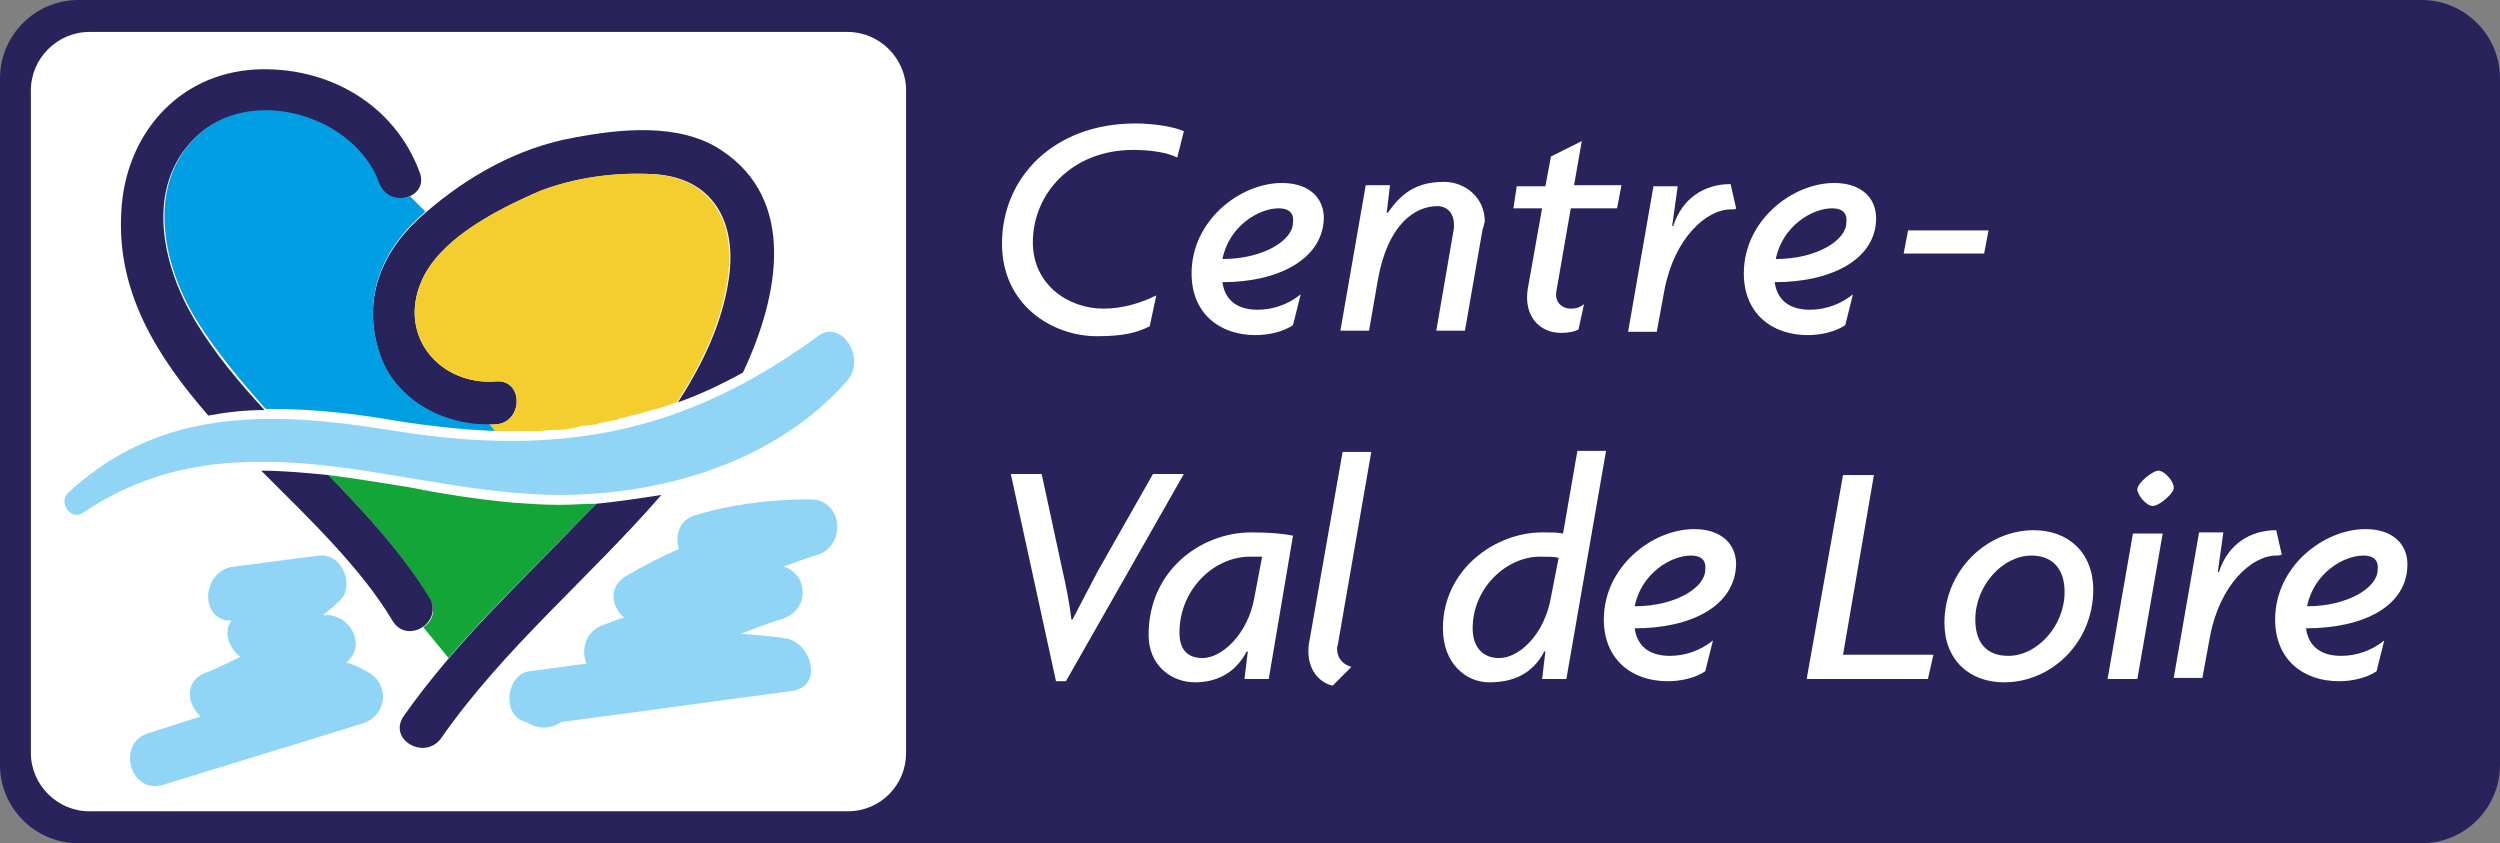
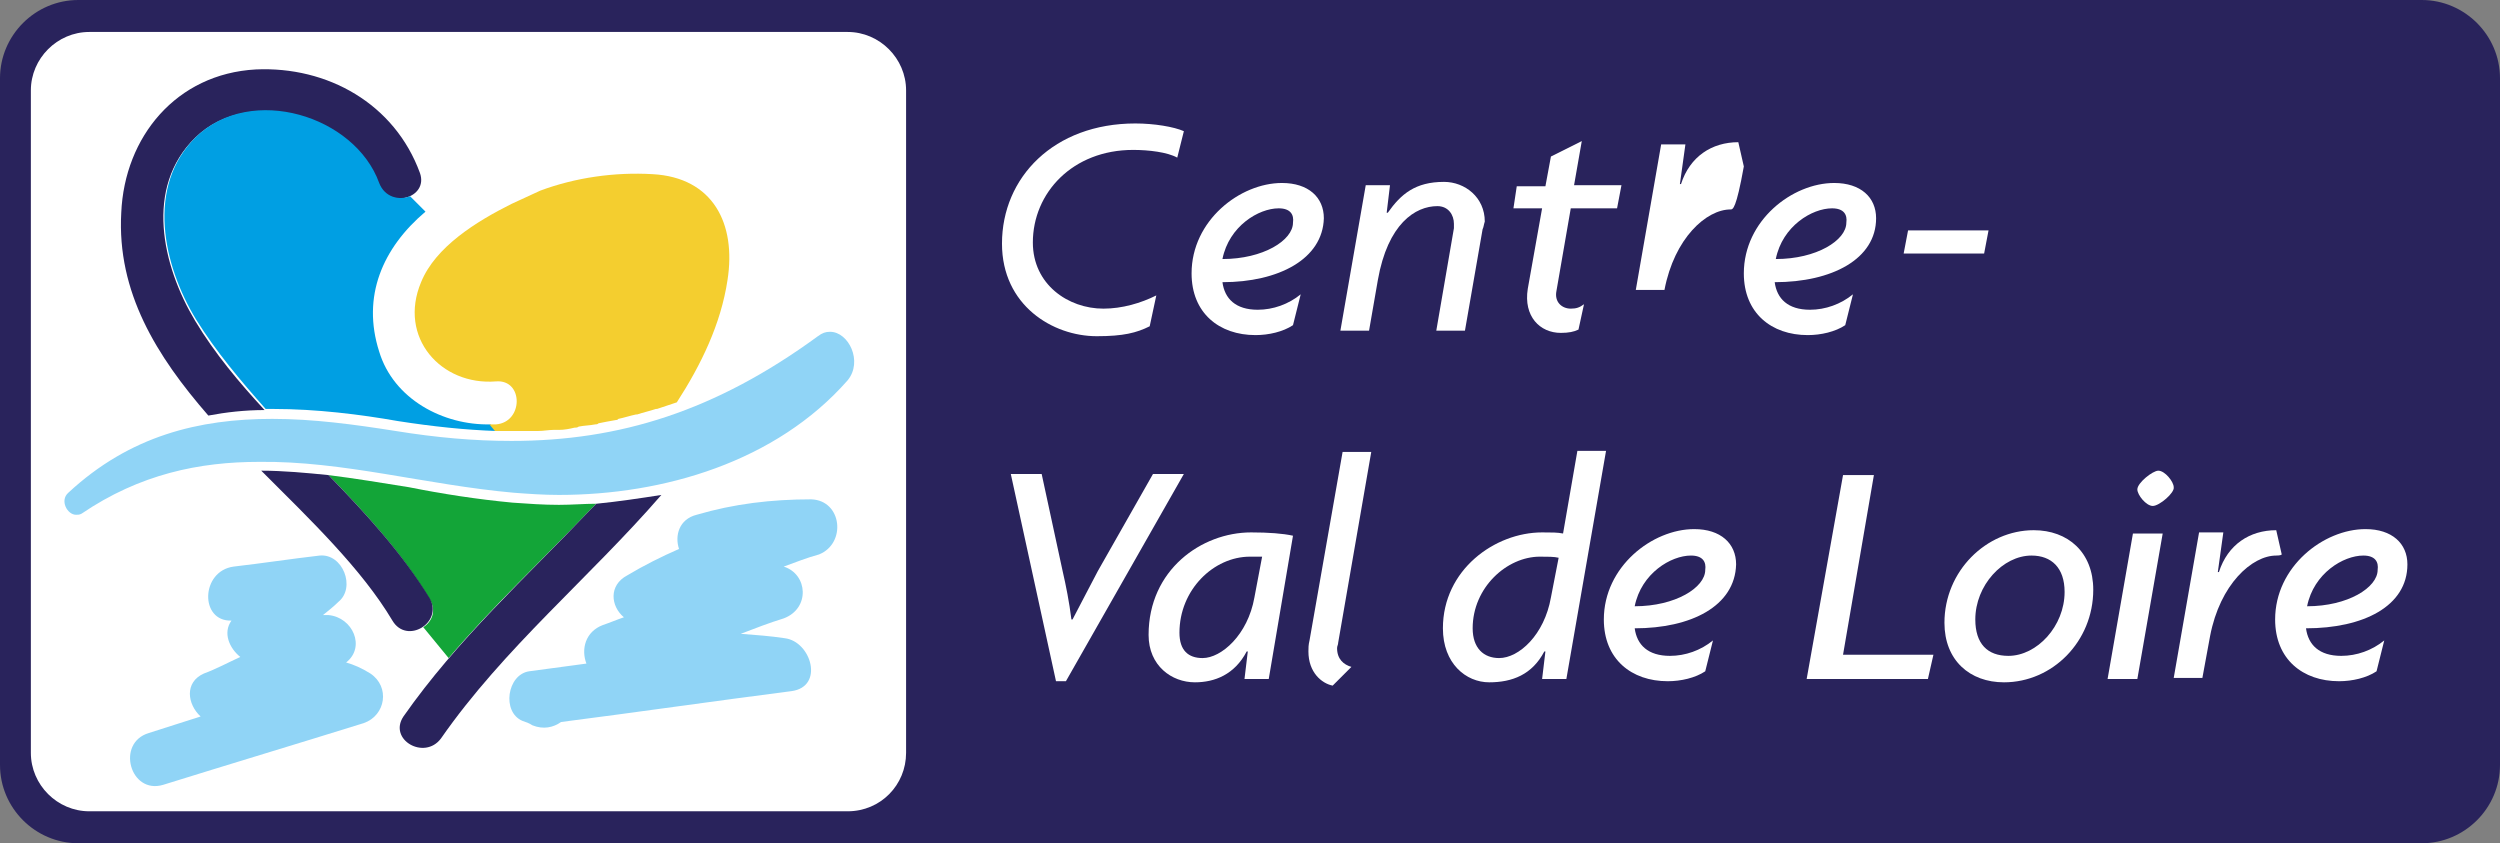
<svg xmlns="http://www.w3.org/2000/svg" version="1.1" id="BM1_-_copie" x="0px" y="0px" viewBox="0 0 226.8 76.5" style="enable-background:new 0 0 226.8 76.5;" xml:space="preserve">
  <rect x="0" y="0" width="226.8" height="76.5" fill="#808080" stroke="none" />
  <style type="text/css">
	.st0{fill:#29235C;}
	.st1{fill:#FFFFFF;}
	.st2{fill:#13A538;}
	.st3{fill:#90D4F6;}
	.st4{fill:#009FE3;}
	.st5{fill:#F4CE2F;}
	.st6{display:none;}
	.st7{display:inline;fill:#29235C;}
</style>
  <g id="bloc_de_fond_-_copie">
</g>
  <g id="logo_-_copie">
</g>
  <g id="centre_-_copie">
    <g>
      <path class="st0" d="M219.7,76.5H7.1c-3.9,0-7.1-3.2-7.1-7.1V7.1C0,3.2,3.2,0,7.1,0h212.6c3.9,0,7.1,3.2,7.1,7.1v62.3    C226.8,73.3,223.6,76.5,219.7,76.5z" />
    </g>
    <path class="st1" d="M76.9,73.6H8.1c-2.9,0-5.3-2.4-5.3-5.3V8.2c0-2.9,2.4-5.3,5.3-5.3h68.8c2.9,0,5.3,2.4,5.3,5.3v60.1   C82.2,71.2,79.9,73.6,76.9,73.6z" />
    <path class="st2" d="M50.7,45.8c-1.4,0-2.8-0.1-4.2-0.2c-3.2-0.3-6.4-0.8-9.4-1.4c-2.5-0.4-4.9-0.8-7.3-1.1   c3.4,3.5,6.7,7.1,9.2,11.3c0.6,1,0.2,2-0.6,2.5l2.3,2.8c4-4.7,8.5-8.9,12.8-13.4c0.2-0.2,0.4-0.4,0.6-0.6   C53,45.7,51.9,45.8,50.7,45.8z" />
    <g>
      <path class="st0" d="M24,37.2c-2.3-2.5-4.5-5.1-6.3-8.1c-3-5-4.6-12.1,0-16.6c4.9-4.8,14.3-1.9,16.6,4.2c0.9,2.3,4.6,1.3,3.8-1    C35.8,9.4,29.7,6,23.2,6.3C16,6.7,11.3,12.4,11,19.3c-0.4,7.2,3.2,13,7.9,18.4C20.5,37.4,22.2,37.2,24,37.2z" />
      <path class="st0" d="M29.8,43.1c-2-0.2-4.1-0.4-6.1-0.4c4.5,4.5,9.1,8.9,11.9,13.6c1.3,2.2,4.6,0.2,3.4-2    C36.5,50.2,33.2,46.6,29.8,43.1z" />
    </g>
    <g>
      <path class="st0" d="M54.1,45.7c-0.2,0.2-0.4,0.4-0.6,0.6C47.7,52.4,41.5,58,36.6,65c-1.4,2.1,1.9,4,3.4,2    c5.7-8.2,13.5-14.6,20-22.1C58.1,45.2,56.1,45.5,54.1,45.7z" />
-       <path class="st0" d="M45,38.5c2.5-0.2,2.5-4.1,0-3.9c-5,0.4-8.9-4-6.8-9c1.5-3.6,6.1-6.1,9.5-7.7c3.6-1.7,7.7-2.3,11.6-2.1    c5.5,0.3,7.6,4.5,6.8,9.6c-0.6,4-2.4,7.7-4.6,11.1c2-0.7,3.9-1.6,5.9-2.7c3.3-7,4.9-15.7-2-20.2c-3.8-2.5-9.2-1.9-13.4-1.1    c-5,0.9-9.6,3.5-13.4,6.8c-3.9,3.3-5.8,7.7-4.2,12.7C35.8,36.4,40.6,38.9,45,38.5z" />
    </g>
    <path class="st3" d="M73.6,45.3c-3.6,0-7,0.4-10.4,1.4c-1.6,0.4-2,1.9-1.6,3.1c-1.6,0.7-3.2,1.5-4.7,2.4c-1.7,0.9-1.5,2.8-0.3,3.8   c-0.6,0.2-1.3,0.5-1.9,0.7c-1.6,0.6-2,2.2-1.5,3.5L48,60.9c-2,0.3-2.5,3.7-0.6,4.5c0.3,0.1,0.6,0.2,0.9,0.4c1,0.4,1.9,0.2,2.6-0.3   c7-0.9,13.9-1.9,20.9-2.8c3-0.4,1.8-4.5-0.6-4.8c-1.3-0.2-2.7-0.3-4-0.4c1.3-0.5,2.6-1,3.9-1.4c2.4-0.9,2.2-4,0-4.7   c1.1-0.4,2.1-0.8,3.2-1.1C76.8,49.3,76.4,45.4,73.6,45.3z" />
    <path class="st3" d="M33.6,61.1c-0.8-0.5-1.5-0.8-2.2-1c1.8-1.4,0.6-4.1-1.6-4.3c-0.2,0-0.3,0-0.5,0c0.5-0.4,1-0.8,1.4-1.2   c1.6-1.3,0.4-4.4-1.7-4.2c-2.6,0.3-5.2,0.7-7.8,1c-3,0.4-3.1,5-0.2,4.9c-0.8,1.1-0.2,2.5,0.8,3.3c-1.1,0.5-2.2,1.1-3.3,1.5   c-1.8,0.8-1.5,2.8-0.3,3.9c-1.6,0.5-3.1,1-4.7,1.5c-3,0.9-1.7,5.6,1.3,4.7c6.1-1.9,12.1-3.7,18.2-5.6C35,64.9,35.4,62.3,33.6,61.1z   " />
    <path class="st4" d="M44.5,38.5c-4.3,0.1-8.8-2.3-10.1-6.6c-1.6-5,0.3-9.4,4.2-12.7l-1.4-1.4c-1,0.4-2.3,0.1-2.8-1.2   c-2.2-6.1-11.6-9-16.6-4.2c-4.6,4.5-3,11.7,0,16.6c1.8,2.9,4,5.5,6.3,8.1c0.2,0,0.5,0,0.7,0c3.9,0,7.9,0.5,11.3,1.1   c3.2,0.5,6.1,0.8,8.9,0.9L44.5,38.5z" />
    <path class="st5" d="M45,34.6c2.5-0.2,2.5,3.7,0,3.9c-0.2,0-0.4,0-0.6,0c0,0,0,0,0,0l0.5,0.6c0.5,0,1,0,1.5,0c0.7,0,1.3,0,1.9,0   c0.2,0,0.3,0,0.5,0c0.5,0,1-0.1,1.4-0.1c0.2,0,0.3,0,0.5,0c0.5,0,1-0.1,1.4-0.2c0.1,0,0.3,0,0.4-0.1c0.5-0.1,1-0.1,1.5-0.2   c0.1,0,0.2,0,0.3-0.1c0.5-0.1,1-0.2,1.6-0.3c0.1,0,0.1,0,0.2-0.1c0.5-0.1,1.1-0.3,1.6-0.4c0,0,0.1,0,0.1,0c0.6-0.2,1.1-0.3,1.7-0.5   c0,0,0,0,0.1,0c0.6-0.2,1.2-0.4,1.8-0.6c2.2-3.4,4-7.1,4.6-11.1c0.8-5.1-1.3-9.3-6.8-9.6c-3.4-0.2-7,0.3-10.2,1.5l-2.6,1.2   c-3.2,1.6-6.9,3.9-8.2,7.1C36.1,30.6,40,35,45,34.6z" />
    <path class="st3" d="M46.6,44.7c1.3,0.1,2.7,0.2,4.1,0.2c9.5,0,19.7-3,26.2-10.4c1.4-1.7,0.1-4.4-1.6-4.4c-0.4,0-0.7,0.1-1.1,0.4   c-9.3,6.8-18,9.5-27.8,9.5c-3.4,0-6.8-0.3-10.5-0.9c-3.8-0.6-7.5-1.1-11.2-1.1c-6.6,0-12.9,1.5-18.5,6.7c-0.8,0.7-0.1,2,0.7,2   c0.2,0,0.3,0,0.5-0.1c5.3-3.6,10.7-4.7,16.1-4.7C31.1,41.8,38.7,44,46.6,44.7z" />
    <g>
      <path class="st1" d="M106.8,14.3c-0.9-0.5-2.6-0.7-4-0.7c-5.5,0-9.1,3.9-9.1,8.4c0,3.8,3.2,6,6.4,6c1.7,0,3.4-0.5,4.8-1.2    l-0.6,2.8c-1.2,0.6-2.4,0.9-4.8,0.9c-4,0-8.6-2.8-8.6-8.4c0-6,4.7-10.9,12.1-10.9c1.7,0,3.5,0.3,4.4,0.7L106.8,14.3z" />
      <path class="st1" d="M110.9,25.6c0.2,1.5,1.2,2.5,3.2,2.5c1.4,0,2.8-0.5,3.9-1.4l-0.7,2.8c-0.9,0.6-2.2,0.9-3.4,0.9    c-3.3,0-5.8-2-5.8-5.6c0-4.8,4.4-8.2,8.2-8.2c2.4,0,3.8,1.3,3.8,3.2C120,23.5,116,25.6,110.9,25.6z M116,18.9    c-1.8,0-4.5,1.6-5.1,4.6c3.7,0,6.4-1.7,6.4-3.3C117.4,19.5,117.1,18.9,116,18.9z" />
      <path class="st1" d="M134.5,20.8l-1.6,9.2h-2.6l1.6-9.3c0-0.1,0-0.3,0-0.4c0-0.8-0.5-1.6-1.5-1.6c-2,0-4.5,1.6-5.4,6.7l-0.8,4.6    h-2.6l2.3-13.2h2.2l-0.3,2.5l0.1,0c1.2-1.7,2.5-2.8,5.1-2.8c1.9,0,3.7,1.4,3.7,3.6C134.6,20.4,134.6,20.6,134.5,20.8z" />
      <path class="st1" d="M146.7,18.9h-4.2l-1.3,7.5c-0.2,1,0.5,1.6,1.3,1.6c0.5,0,0.8-0.1,1.2-0.4l-0.5,2.3c-0.4,0.2-0.9,0.3-1.6,0.3    c-1.9,0-3.4-1.5-3-4l1.3-7.3h-2.6l0.3-2h2.6l0.5-2.7l2.8-1.4l-0.7,4h4.3L146.7,18.9z" />
-       <path class="st1" d="M157,19c-2.2,0-5.1,2.6-6,7.3l-0.7,3.8h-2.6l2.3-13.2h2.2l-0.5,3.6l0.1,0c0.8-2.5,2.8-3.8,5.2-3.8l0.5,2.2    C157.5,19,157.2,19,157,19z" />
+       <path class="st1" d="M157,19c-2.2,0-5.1,2.6-6,7.3h-2.6l2.3-13.2h2.2l-0.5,3.6l0.1,0c0.8-2.5,2.8-3.8,5.2-3.8l0.5,2.2    C157.5,19,157.2,19,157,19z" />
      <path class="st1" d="M161,25.6c0.2,1.5,1.2,2.5,3.2,2.5c1.4,0,2.8-0.5,3.9-1.4l-0.7,2.8c-0.9,0.6-2.2,0.9-3.4,0.9    c-3.3,0-5.8-2-5.8-5.6c0-4.8,4.4-8.2,8.2-8.2c2.4,0,3.8,1.3,3.8,3.2C170.2,23.5,166.2,25.6,161,25.6z M166.2,18.9    c-1.8,0-4.5,1.6-5.1,4.6c3.7,0,6.4-1.7,6.4-3.3C167.6,19.5,167.3,18.9,166.2,18.9z" />
      <path class="st1" d="M180,23h-7.3l0.4-2.1h7.3L180,23z" />
      <path class="st1" d="M96.7,61.8h-0.9L91.7,43h2.8l1.9,8.8c0.3,1.3,0.6,2.8,0.8,4.4h0.1c0.8-1.5,1.6-3.1,2.3-4.4l5-8.8h2.8    L96.7,61.8z" />
      <path class="st1" d="M115.1,61.6h-2.2l0.3-2.5l-0.1,0c-1.1,2.1-2.9,2.8-4.7,2.8c-2.1,0-4.2-1.5-4.2-4.3c0-5.9,4.8-9.3,9.3-9.3    c1.6,0,2.9,0.1,3.8,0.3L115.1,61.6z M113.4,50.5c-3.3,0-6.4,3-6.4,6.9c0,1.6,0.8,2.3,2.1,2.3c1.7,0,4.1-2.1,4.7-5.5l0.7-3.7    C114.2,50.5,113.8,50.5,113.4,50.5z" />
      <path class="st1" d="M121.4,58.3c0,0.2-0.1,0.3-0.1,0.5c0,1,0.6,1.5,1.3,1.7l-1.7,1.7c-1-0.2-2.2-1.2-2.2-3.1c0-0.3,0-0.6,0.1-1    l3-17.1h2.6L121.4,58.3z" />
      <path class="st1" d="M142.1,61.6h-2.2l0.3-2.5l-0.1,0c-1.1,2.1-2.9,2.8-5,2.8c-2.1,0-4.2-1.7-4.2-4.9c0-5.3,4.7-8.7,9-8.7    c0.9,0,1.4,0,1.9,0.1l1.3-7.5h2.6L142.1,61.6z M139.7,50.5c-3,0-6.1,2.8-6.1,6.5c0,1.8,1,2.7,2.4,2.7c1.8,0,4.1-2.1,4.7-5.5    l0.7-3.6C141,50.5,140.4,50.5,139.7,50.5z" />
      <path class="st1" d="M148.3,57c0.2,1.5,1.2,2.5,3.2,2.5c1.4,0,2.8-0.5,3.9-1.4l-0.7,2.8c-0.9,0.6-2.2,0.9-3.4,0.9    c-3.3,0-5.8-2-5.8-5.6c0-4.8,4.4-8.2,8.2-8.2c2.4,0,3.8,1.3,3.8,3.2C157.4,55,153.4,57,148.3,57z M153.4,50.4    c-1.8,0-4.5,1.6-5.1,4.6c3.7,0,6.4-1.7,6.4-3.3C154.8,51,154.5,50.4,153.4,50.4z" />
      <path class="st1" d="M174.9,61.6h-11l3.3-18.5h2.8l-2.8,16.3h8.2L174.9,61.6z" />
      <path class="st1" d="M181.8,61.9c-3.1,0-5.4-2-5.4-5.4c0-4.7,3.8-8.4,8.1-8.4c3.1,0,5.4,2,5.4,5.4    C189.9,58.2,186.2,61.9,181.8,61.9z M184.3,50.4c-2.6,0-5.1,2.7-5.1,5.8c0,2.2,1.1,3.3,3,3.3c2.6,0,5.1-2.7,5.1-5.8    C187.3,51.5,186.1,50.4,184.3,50.4z" />
      <path class="st1" d="M193.9,61.6h-2.7l2.3-13.2h2.7L193.9,61.6z M195.3,45.9c-0.6,0-1.4-1-1.4-1.5c0-0.6,1.4-1.7,1.9-1.7    c0.6,0,1.4,1,1.4,1.5C197.3,44.7,195.9,45.9,195.3,45.9z" />
      <path class="st1" d="M206.5,50.4c-2.2,0-5.1,2.6-6,7.3l-0.7,3.8h-2.6l2.3-13.2h2.2l-0.5,3.6l0.1,0c0.8-2.5,2.8-3.8,5.2-3.8    l0.5,2.2C206.9,50.4,206.6,50.4,206.5,50.4z" />
      <path class="st1" d="M209.2,57c0.2,1.5,1.2,2.5,3.2,2.5c1.4,0,2.8-0.5,3.9-1.4l-0.7,2.8c-0.9,0.6-2.2,0.9-3.4,0.9    c-3.3,0-5.8-2-5.8-5.6c0-4.8,4.4-8.2,8.2-8.2c2.4,0,3.8,1.3,3.8,3.2C218.4,55,214.4,57,209.2,57z M214.4,50.4    c-1.8,0-4.5,1.6-5.1,4.6c3.7,0,6.4-1.7,6.4-3.3C215.8,51,215.5,50.4,214.4,50.4z" />
    </g>
    <g class="st6">
      <path class="st7" d="M11.8,92h-0.6l-1.4-3.8c-0.2-0.6-0.5-1.2-0.7-1.9h0c-0.2,0.7-0.4,1.4-0.6,1.9L7,92H6.4l-3-8H5l1.2,3.3    c0.2,0.5,0.4,1.1,0.5,1.6h0c0.2-0.5,0.4-1.1,0.6-1.6L8.5,84h1.1l1.2,3.3c0.2,0.6,0.4,1.1,0.5,1.6h0c0.2-0.6,0.4-1.2,0.6-1.6    l1.2-3.3h1.4L11.8,92z" />
      <path class="st7" d="M25.8,92h-0.6l-1.4-3.8c-0.2-0.6-0.5-1.2-0.7-1.9h0c-0.2,0.7-0.4,1.4-0.6,1.9L21,92h-0.6l-3-8H19l1.2,3.3    c0.2,0.5,0.4,1.1,0.5,1.6h0c0.2-0.5,0.4-1.1,0.6-1.6l1.2-3.3h1.1l1.2,3.3c0.2,0.6,0.4,1.1,0.5,1.6h0c0.2-0.6,0.4-1.2,0.6-1.6    l1.2-3.3h1.4L25.8,92z" />
      <path class="st7" d="M39.8,92h-0.6l-1.4-3.8c-0.2-0.6-0.5-1.2-0.7-1.9h0c-0.2,0.7-0.4,1.4-0.6,1.9L35.1,92h-0.6l-3-8H33l1.2,3.3    c0.2,0.5,0.4,1.1,0.5,1.6h0c0.2-0.5,0.4-1.1,0.6-1.6l1.2-3.3h1.1l1.2,3.3c0.2,0.6,0.4,1.1,0.5,1.6h0c0.2-0.6,0.4-1.2,0.6-1.6    l1.2-3.3h1.4L39.8,92z" />
      <path class="st7" d="M45.5,92c-0.3,0-1.1-0.7-1.1-1.1c0-0.3,0.7-1,1.1-1s1.1,0.7,1.1,1C46.6,91.3,45.9,92,45.5,92z" />
      <path class="st7" d="M56.1,86.5c-0.6-0.3-1.2-0.5-1.9-0.5c-1.2,0-2.1,0.7-2.1,1.9c0,1.2,1,1.9,2.2,1.9c0.7,0,1.3-0.1,1.9-0.5    l-0.2,2.3c-0.5,0.3-1.3,0.4-2.2,0.4c-2.3,0-4.4-1.6-4.4-4.2c0-2.6,2.1-4.2,4.3-4.2c1,0,1.9,0.2,2.5,0.6L56.1,86.5z" />
      <path class="st7" d="M66.5,87.6l-1,1h-3.9c0.2,0.7,0.9,1.5,2.3,1.5c0.9,0,1.6-0.2,2.3-0.6l-0.2,2.1c-0.5,0.3-1.3,0.5-2.3,0.5    c-2.6,0-4.6-1.6-4.6-4.2c0-2.5,1.9-4.1,4.1-4.1c2.2,0,3.5,1.5,3.5,3.1C66.5,87.1,66.5,87.4,66.5,87.6z M63,85.7    c-0.8,0-1.4,0.6-1.6,1.4h2.8c0-0.1,0-0.1,0-0.2C64.2,86.2,63.7,85.7,63,85.7z" />
      <path class="st7" d="M74.6,91.8v-4.7c0-0.6-0.4-1.1-1.2-1.1c-0.8,0-1.3,0.5-1.3,1.1v4.6h-2.5V84h2.2l0.1,0.8c0.5-0.6,1.2-1,2.4-1    c1.7,0,2.9,1.1,2.9,2.8v5.2H74.6z" />
      <path class="st7" d="M85.9,86.1h-2.2v2.8c0,0.6,0.4,0.9,1,0.9c0.3,0,0.6,0,0.8-0.1l-0.2,2.1C85,91.9,84.6,92,84.1,92    c-1.7,0-2.9-1.1-2.9-2.7v-3.2h-1.3V84h1.4v-1.5l2.4-0.9V84h2.5L85.9,86.1z" />
      <path class="st7" d="M94.2,86c-1.4,0-2.6,0.8-2.6,2.7v3.1h-2.5V84h2.3l0.1,1.2c0.5-1,1.5-1.4,2.7-1.4l0.2,2.2    C94.4,86,94.3,86,94.2,86z" />
      <path class="st7" d="M104.1,87.6l-1,1h-3.9c0.2,0.7,0.9,1.5,2.3,1.5c0.9,0,1.6-0.2,2.3-0.6l-0.2,2.1c-0.5,0.3-1.3,0.5-2.3,0.5    c-2.6,0-4.6-1.6-4.6-4.2c0-2.5,1.9-4.1,4.1-4.1c2.2,0,3.5,1.5,3.5,3.1C104.2,87.1,104.2,87.4,104.1,87.6z M100.7,85.7    c-0.8,0-1.4,0.6-1.6,1.4h2.8c0-0.1,0-0.1,0-0.2C101.9,86.2,101.4,85.7,100.7,85.7z" />
      <path class="st7" d="M107,88v-1.9h4.5V88H107z" />
      <path class="st7" d="M119.1,91.9h-1.9l-3-7.9h2.5l1.1,3c0.2,0.4,0.3,1,0.5,1.5h0c0.1-0.5,0.3-1.1,0.5-1.5l1.1-3h2.4L119.1,91.9z" />
      <path class="st7" d="M130.9,92.1c-0.8-0.1-1.3-0.3-1.7-0.9c-0.5,0.6-1.4,0.9-2.2,0.9c-1.6,0-2.8-1-2.8-2.6c0-1.4,1.1-2.4,2.7-2.6    l1.6-0.2v-0.3c0-0.5-0.3-0.8-1.2-0.8c-0.9,0-1.8,0.2-2.3,0.5l-0.2-1.9c0.6-0.3,1.7-0.6,2.6-0.6c2.2,0,3.6,1.1,3.6,3.2v2.3    c0,0.7,0.3,1.1,0.9,1.2L130.9,92.1z M128.5,88.4l-1.1,0.1c-0.7,0.1-1,0.5-1,1c0,0.4,0.3,0.8,0.8,0.8c0.6,0,1.2-0.5,1.2-1.2V88.4z" />
      <path class="st7" d="M137.2,92.2c-1.1-0.1-2.4-1-2.4-2.8v-9.8h2.5v9.7c0,0.7,0.5,1.1,1,1.3L137.2,92.2z" />
      <path class="st7" d="M147.2,91.8l-0.1-0.6c-0.4,0.5-1.2,0.8-2.2,0.8c-1.9,0-4-1.5-4-4c0-2.6,1.8-4.3,4.2-4.3    c0.7,0,1.2,0.1,1.5,0.3v-4.6h2.5v12.3H147.2z M146.7,86.4c-0.3-0.3-0.8-0.5-1.4-0.5c-1,0-1.8,0.8-1.8,2c0,1.1,0.8,2,1.8,2    c0.6,0,1.1-0.2,1.4-0.5V86.4z" />
      <path class="st7" d="M159.8,87.6l-1,1h-3.9c0.2,0.7,0.9,1.5,2.3,1.5c0.9,0,1.6-0.2,2.3-0.6l-0.2,2.1c-0.5,0.3-1.3,0.5-2.3,0.5    c-2.6,0-4.6-1.6-4.6-4.2c0-2.5,1.9-4.1,4.1-4.1c2.2,0,3.5,1.5,3.5,3.1C159.9,87.1,159.9,87.4,159.8,87.6z M156.4,85.7    c-0.8,0-1.4,0.6-1.6,1.4h2.8c0-0.1,0-0.1,0-0.2C157.6,86.2,157.1,85.7,156.4,85.7z" />
      <path class="st7" d="M165.5,92.2c-1.1-0.1-2.4-1-2.4-2.8v-9.8h2.5v9.7c0,0.7,0.5,1.1,1,1.3L165.5,92.2z" />
      <path class="st7" d="M173.6,92.1c-2.4,0-4.3-1.7-4.3-4.2c0-2.5,1.9-4.2,4.3-4.2c2.4,0,4.3,1.7,4.3,4.2    C177.9,90.4,176,92.1,173.6,92.1z M173.6,85.9c-1,0-1.8,0.9-1.8,2c0,1.2,0.8,2,1.8,2c1,0,1.8-0.8,1.8-2    C175.4,86.7,174.6,85.9,173.6,85.9z" />
-       <path class="st7" d="M182.4,82.7c-0.4,0-1.3-0.9-1.3-1.3s0.9-1.3,1.3-1.3c0.4,0,1.3,0.9,1.3,1.3S182.9,82.7,182.4,82.7z     M181.2,91.8V84h2.6v7.9H181.2z" />
      <path class="st7" d="M192.5,86c-1.4,0-2.6,0.8-2.6,2.7v3.1h-2.5V84h2.3l0.1,1.2c0.5-1,1.5-1.4,2.7-1.4l0.2,2.2    C192.7,86,192.6,86,192.5,86z" />
      <path class="st7" d="M202.4,87.6l-1,1h-3.9c0.2,0.7,0.9,1.5,2.3,1.5c0.9,0,1.6-0.2,2.3-0.6l-0.2,2.1c-0.5,0.3-1.3,0.5-2.3,0.5    c-2.6,0-4.6-1.6-4.6-4.2c0-2.5,1.9-4.1,4.1-4.1c2.2,0,3.5,1.5,3.5,3.1C202.5,87.1,202.5,87.4,202.4,87.6z M199,85.7    c-0.8,0-1.4,0.6-1.6,1.4h2.8c0-0.1,0-0.1,0-0.2C200.2,86.2,199.7,85.7,199,85.7z" />
      <path class="st7" d="M206.5,92c-0.3,0-1.1-0.7-1.1-1.1c0-0.3,0.7-1,1.1-1s1.1,0.7,1.1,1C207.5,91.3,206.8,92,206.5,92z" />
      <path class="st7" d="M216,81c-0.4-0.2-0.9-0.3-1.4-0.3c-1.1,0-1.6,1-1.6,2V84h2.3l-0.3,1.3h-2v6.6h-1.6v-6.6h-1.3V84h1.3v-0.7    c0-2.6,1.2-3.8,3.5-3.8c0.5,0,0.9,0.1,1.3,0.3L216,81z" />
      <path class="st7" d="M223,85.2c-1.3,0-2.8,0.7-2.8,2.9v3.7h-1.6V84h1.5l0.1,1.2c0.4-1,1.5-1.3,2.7-1.3l0.3,1.3    C223,85.2,223,85.2,223,85.2z" />
    </g>
  </g>
</svg>